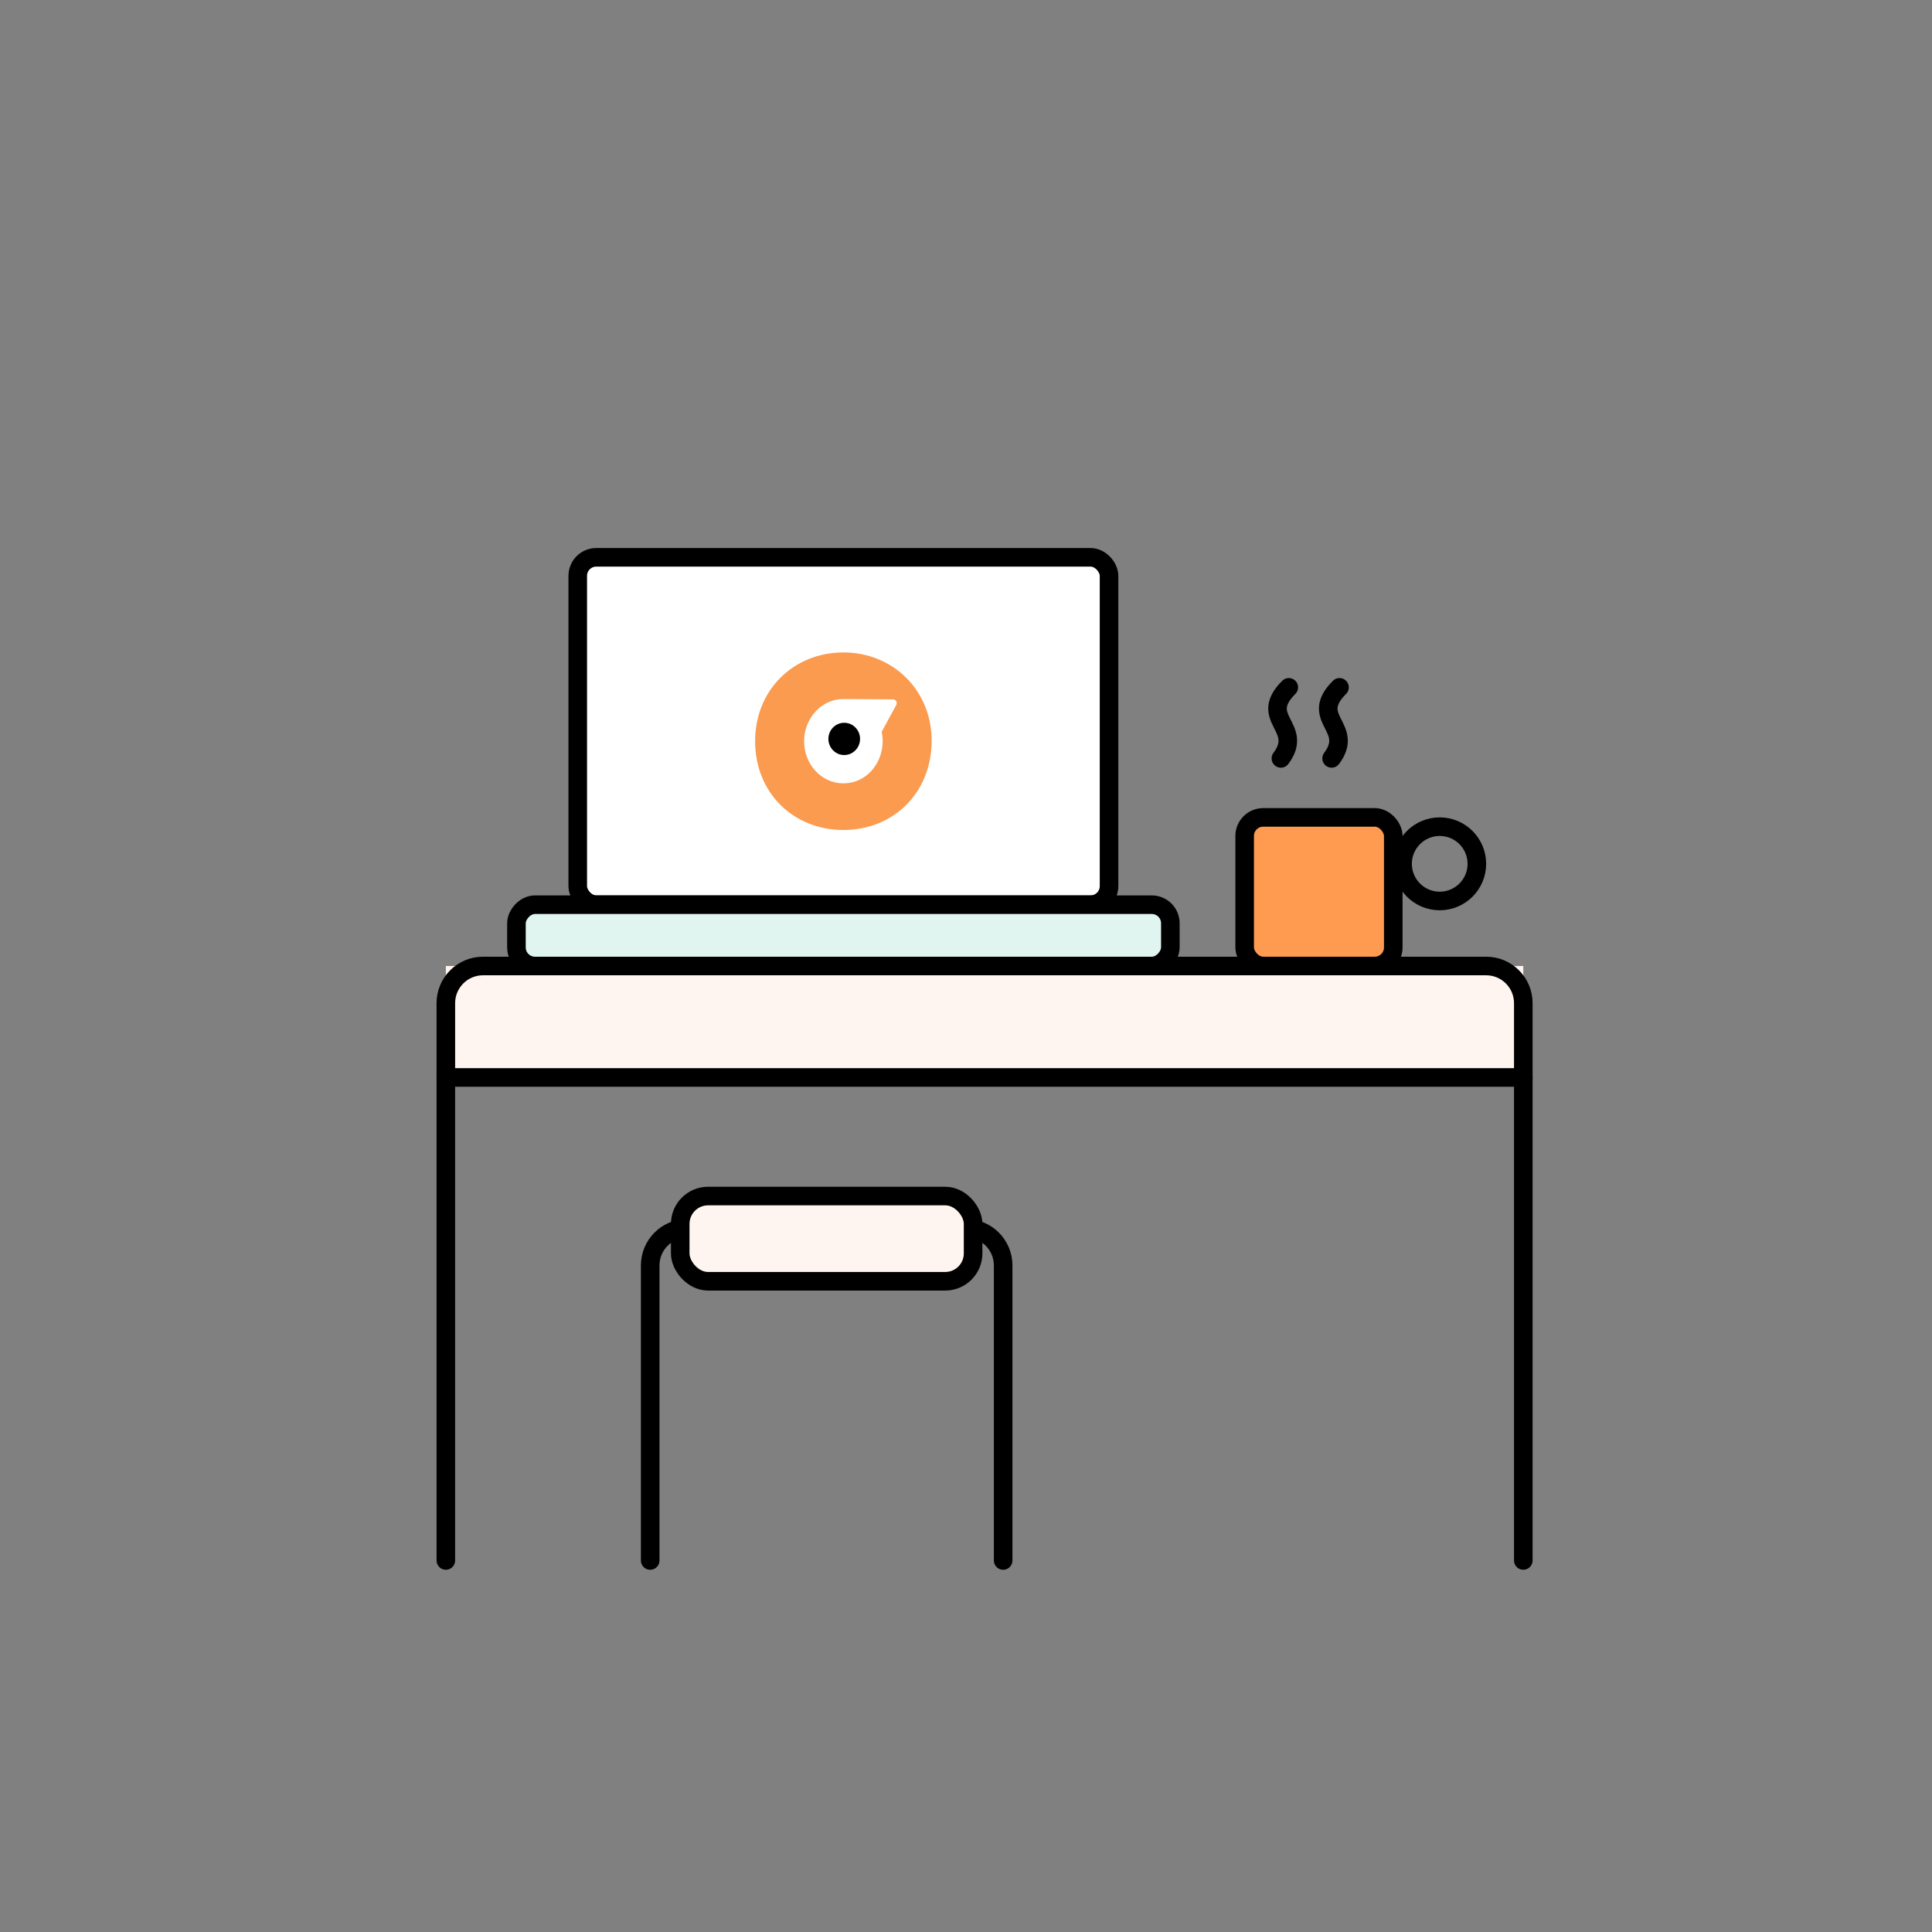
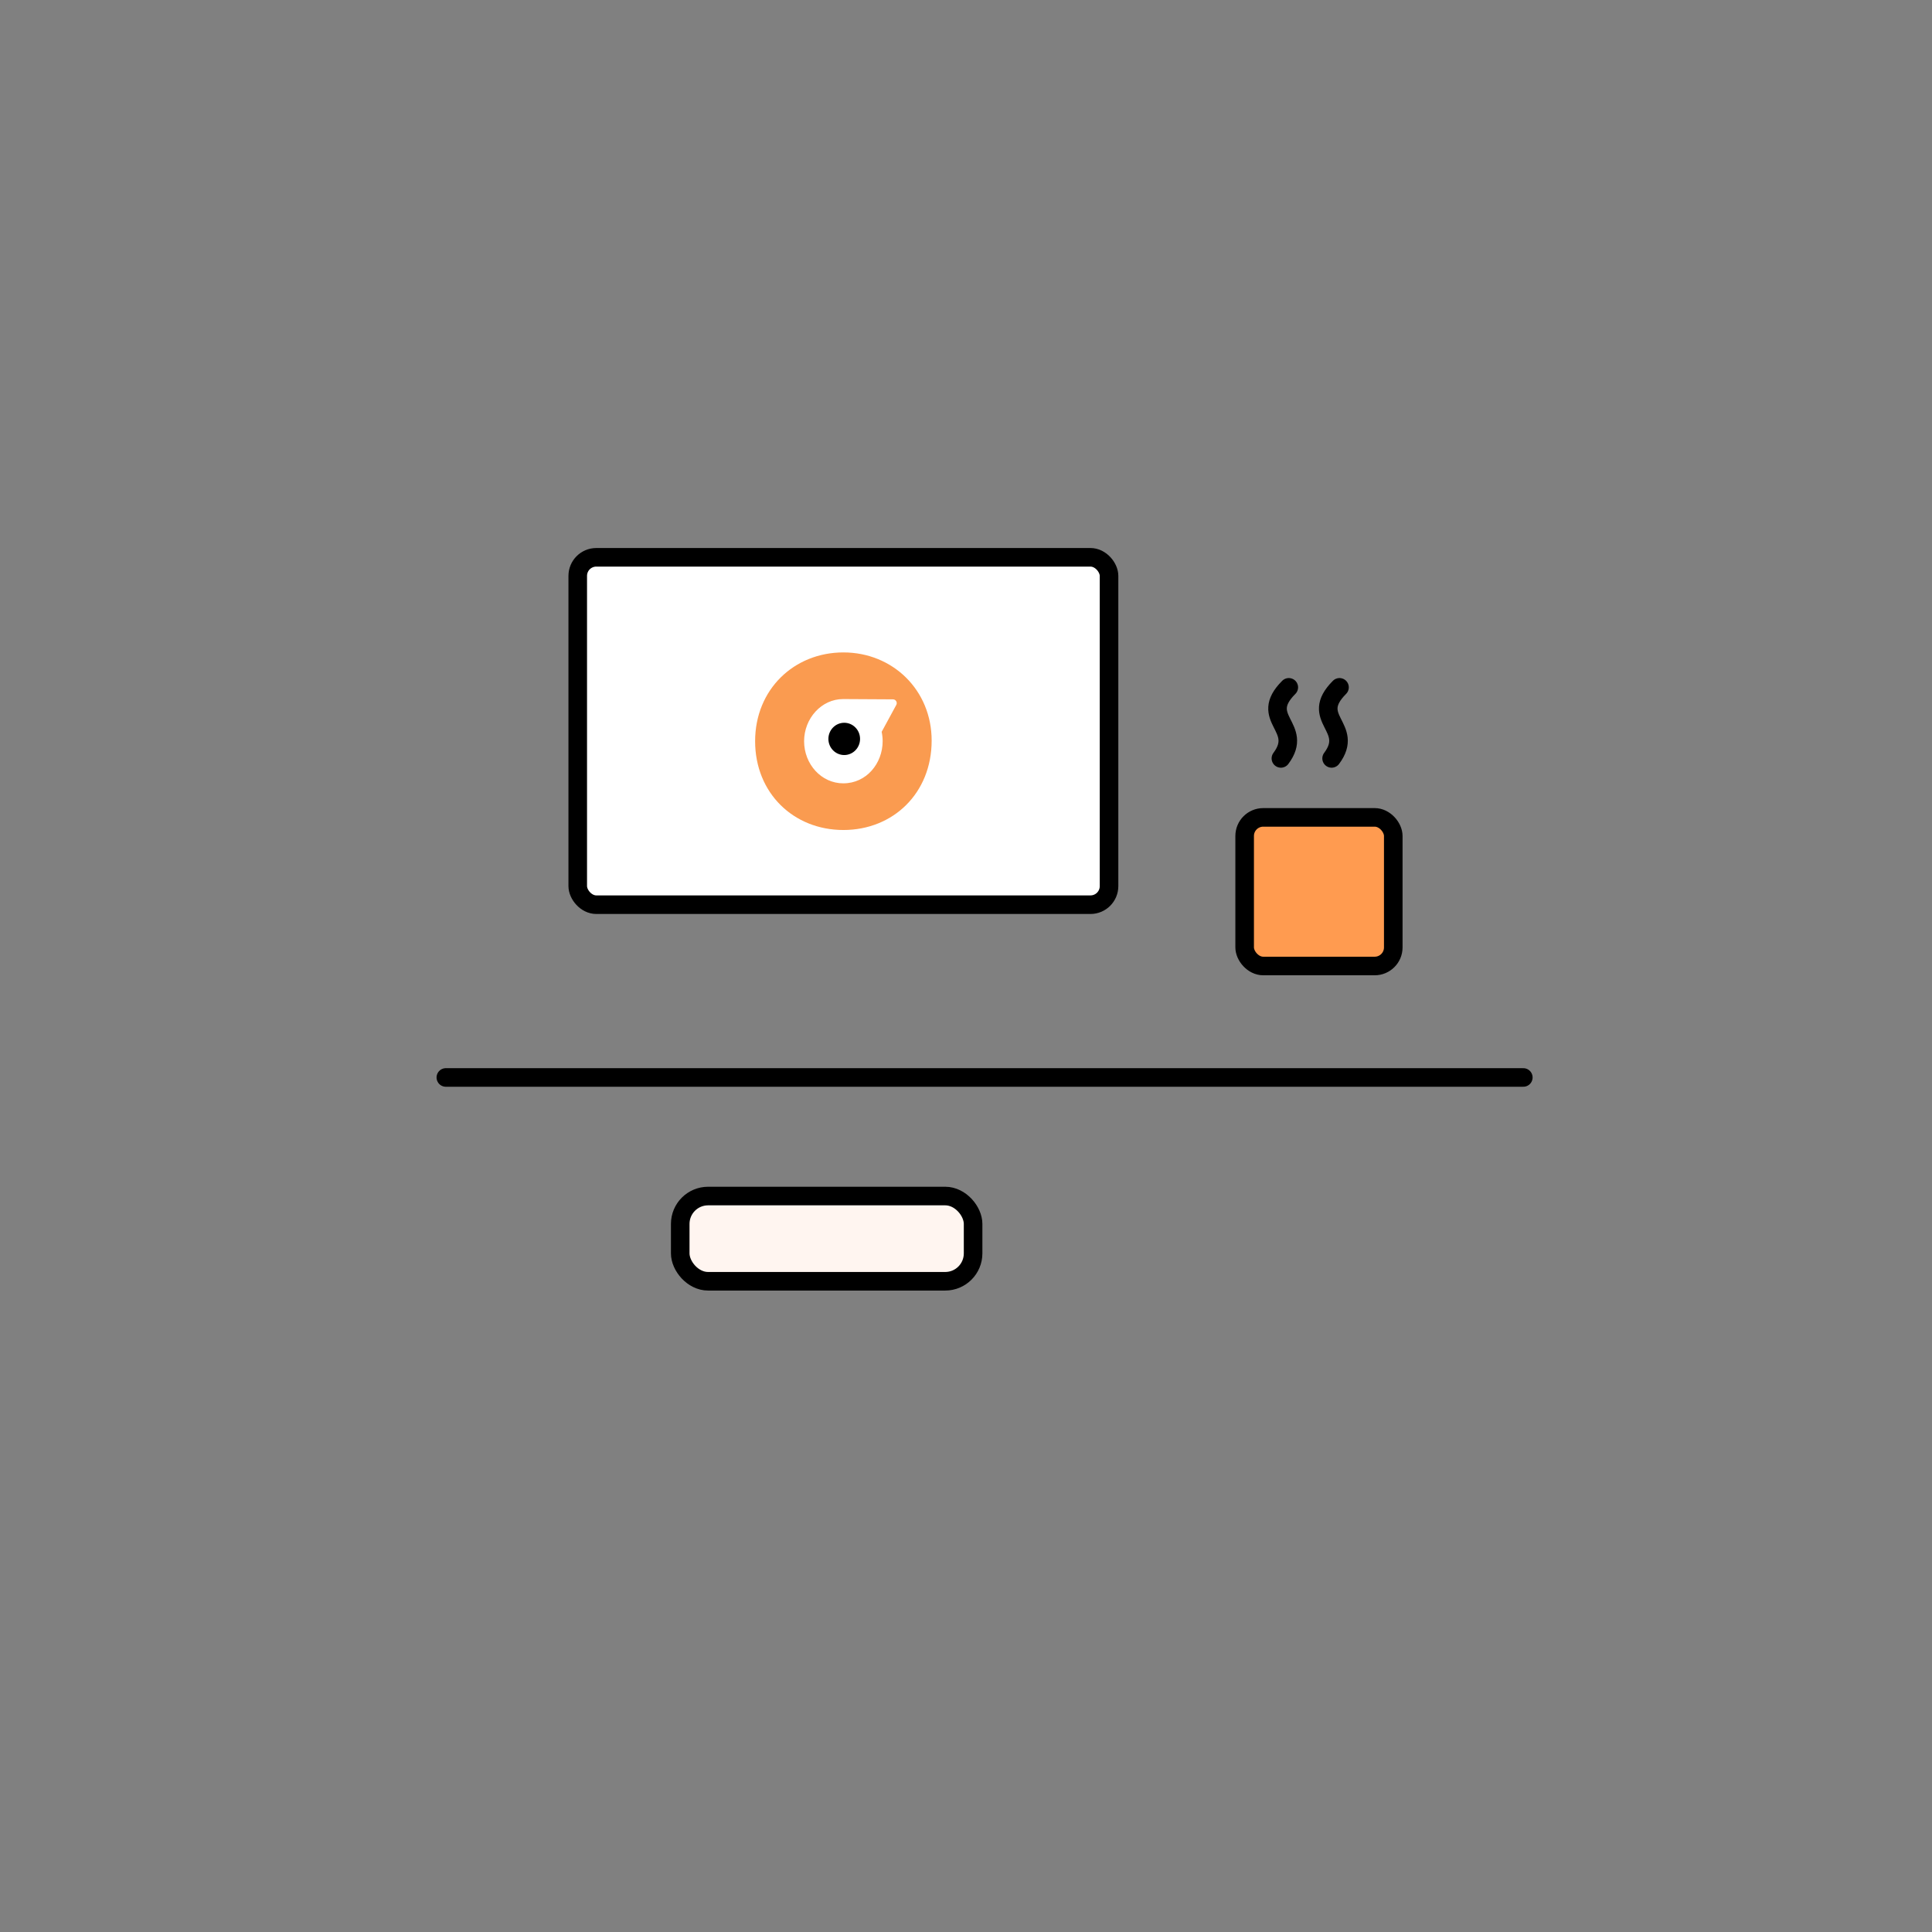
<svg xmlns="http://www.w3.org/2000/svg" width="104" height="104" viewBox="0 0 104 104" fill="none">
  <rect x="0" y="0" width="104" height="104" fill="#808080" stroke="none" />
  <rect x="31.1" y="30" width="28.6" height="18.7" rx="1" fill="white" stroke="black" />
-   <rect width="35.2" height="3.3" rx="1" transform="matrix(1 0 0 -1 27.8 52)" fill="#E1F5F0" stroke="black" />
  <path d="M50.151 39.867C50.151 37.146 48.054 35.12 45.4 35.12C42.745 35.12 40.648 37.112 40.648 39.9C40.648 42.687 42.714 44.679 45.4 44.679C48.085 44.679 50.151 42.687 50.151 39.868V39.867ZM45.4 42.168C44.207 42.168 43.285 41.131 43.285 39.9C43.285 38.668 44.224 37.631 45.383 37.631C45.837 37.631 47.382 37.641 48.071 37.646C48.224 37.647 48.32 37.812 48.247 37.946L47.46 39.395C47.494 39.558 47.513 39.727 47.513 39.898C47.513 41.098 46.638 42.167 45.398 42.167L45.4 42.168Z" fill="#FA9B50" />
  <path d="M45.445 40.644C45.915 40.644 46.297 40.255 46.297 39.775C46.297 39.296 45.916 38.907 45.445 38.907C44.974 38.907 44.593 39.296 44.593 39.775C44.593 40.255 44.974 40.644 45.445 40.644Z" fill="black" />
-   <rect x="24" y="52" width="58" height="6" fill="#FFF5F0" />
  <path d="M82 58L24 58" stroke="black" stroke-linecap="round" stroke-linejoin="round" />
-   <path d="M82 84V54C82 52.895 81.105 52 80 52H26C24.895 52 24 52.895 24 54V84" stroke="black" stroke-linecap="round" />
  <rect x="67" y="44" width="8" height="8" rx="1" fill="#FF9B50" stroke="black" />
  <path d="M69.376 37C67.676 38.7 70.226 39.125 68.951 40.825" stroke="black" stroke-linecap="round" stroke-linejoin="round" />
  <path d="M72.106 37C70.406 38.7 72.956 39.125 71.681 40.825" stroke="black" stroke-linecap="round" stroke-linejoin="round" />
-   <circle cx="77.5" cy="46.5" r="2" stroke="black" />
-   <path d="M54 84.001V68.118C54 67.014 53.105 66.118 52 66.118H37C35.895 66.118 35 67.014 35 68.118V84.001" stroke="black" stroke-linecap="round" stroke-linejoin="round" />
  <rect x="36.617" y="64.383" width="15.765" height="4.588" rx="1.5" fill="#FFF5F0" stroke="black" />
</svg>